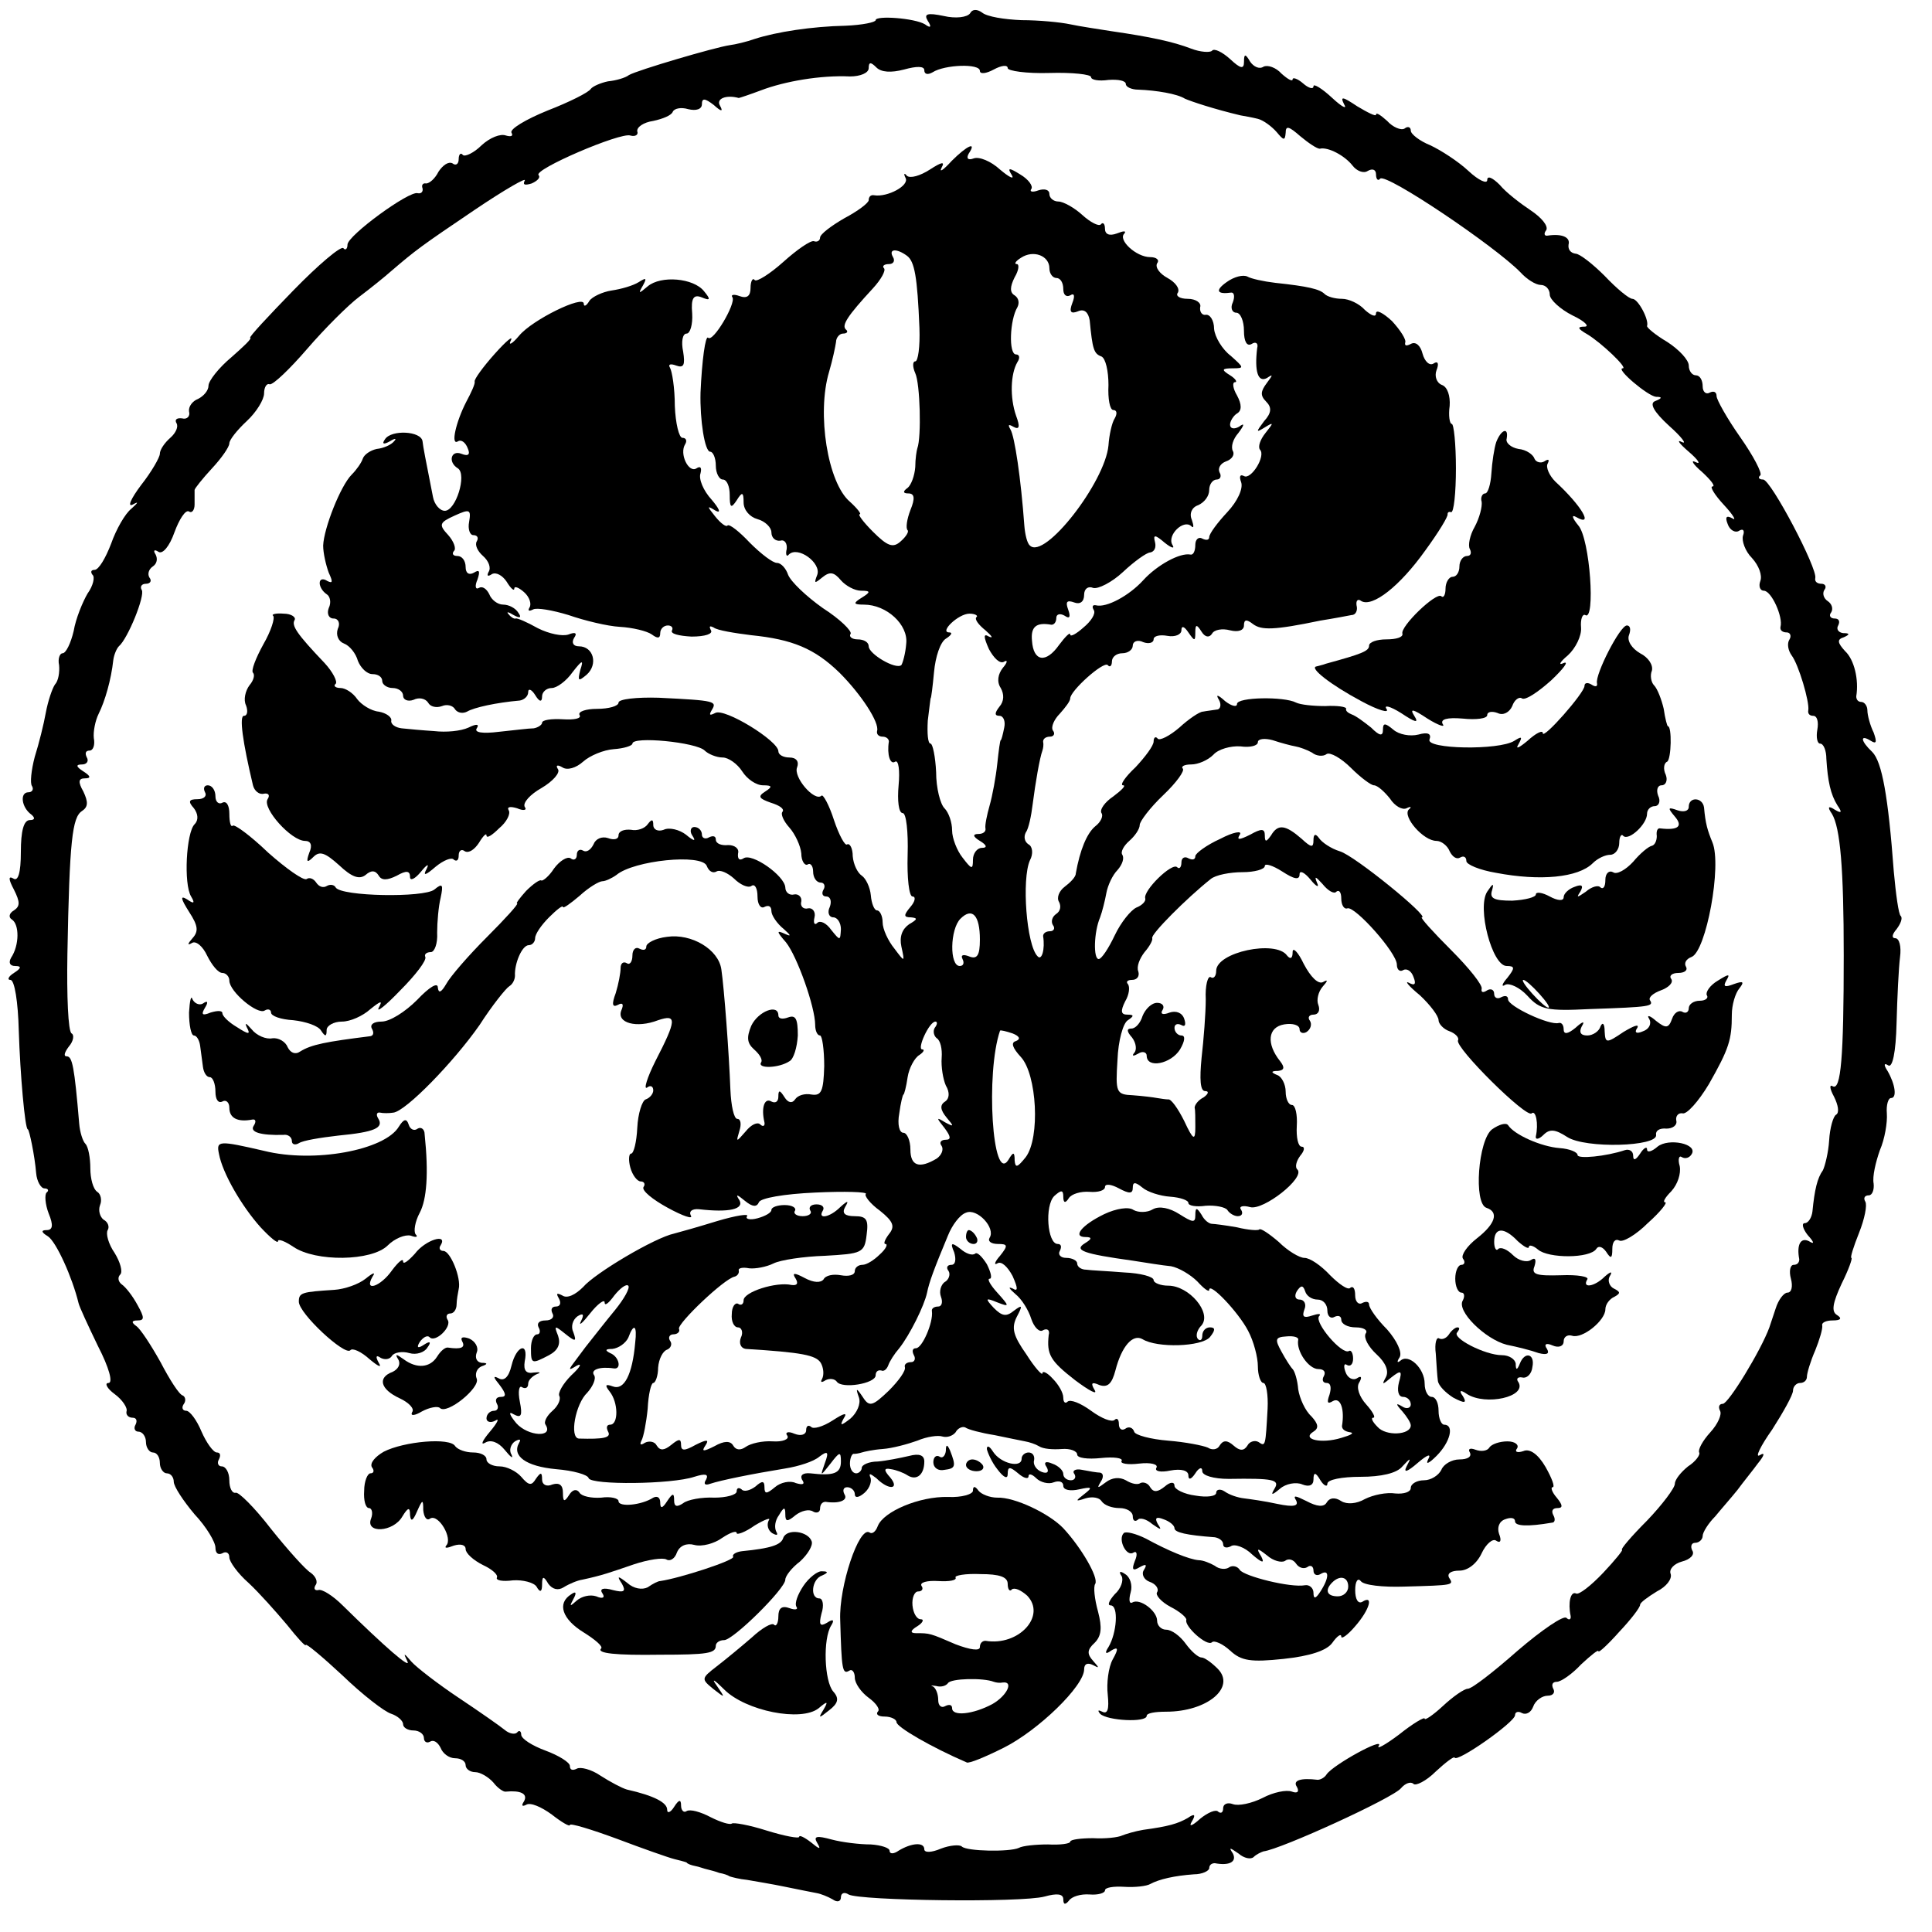
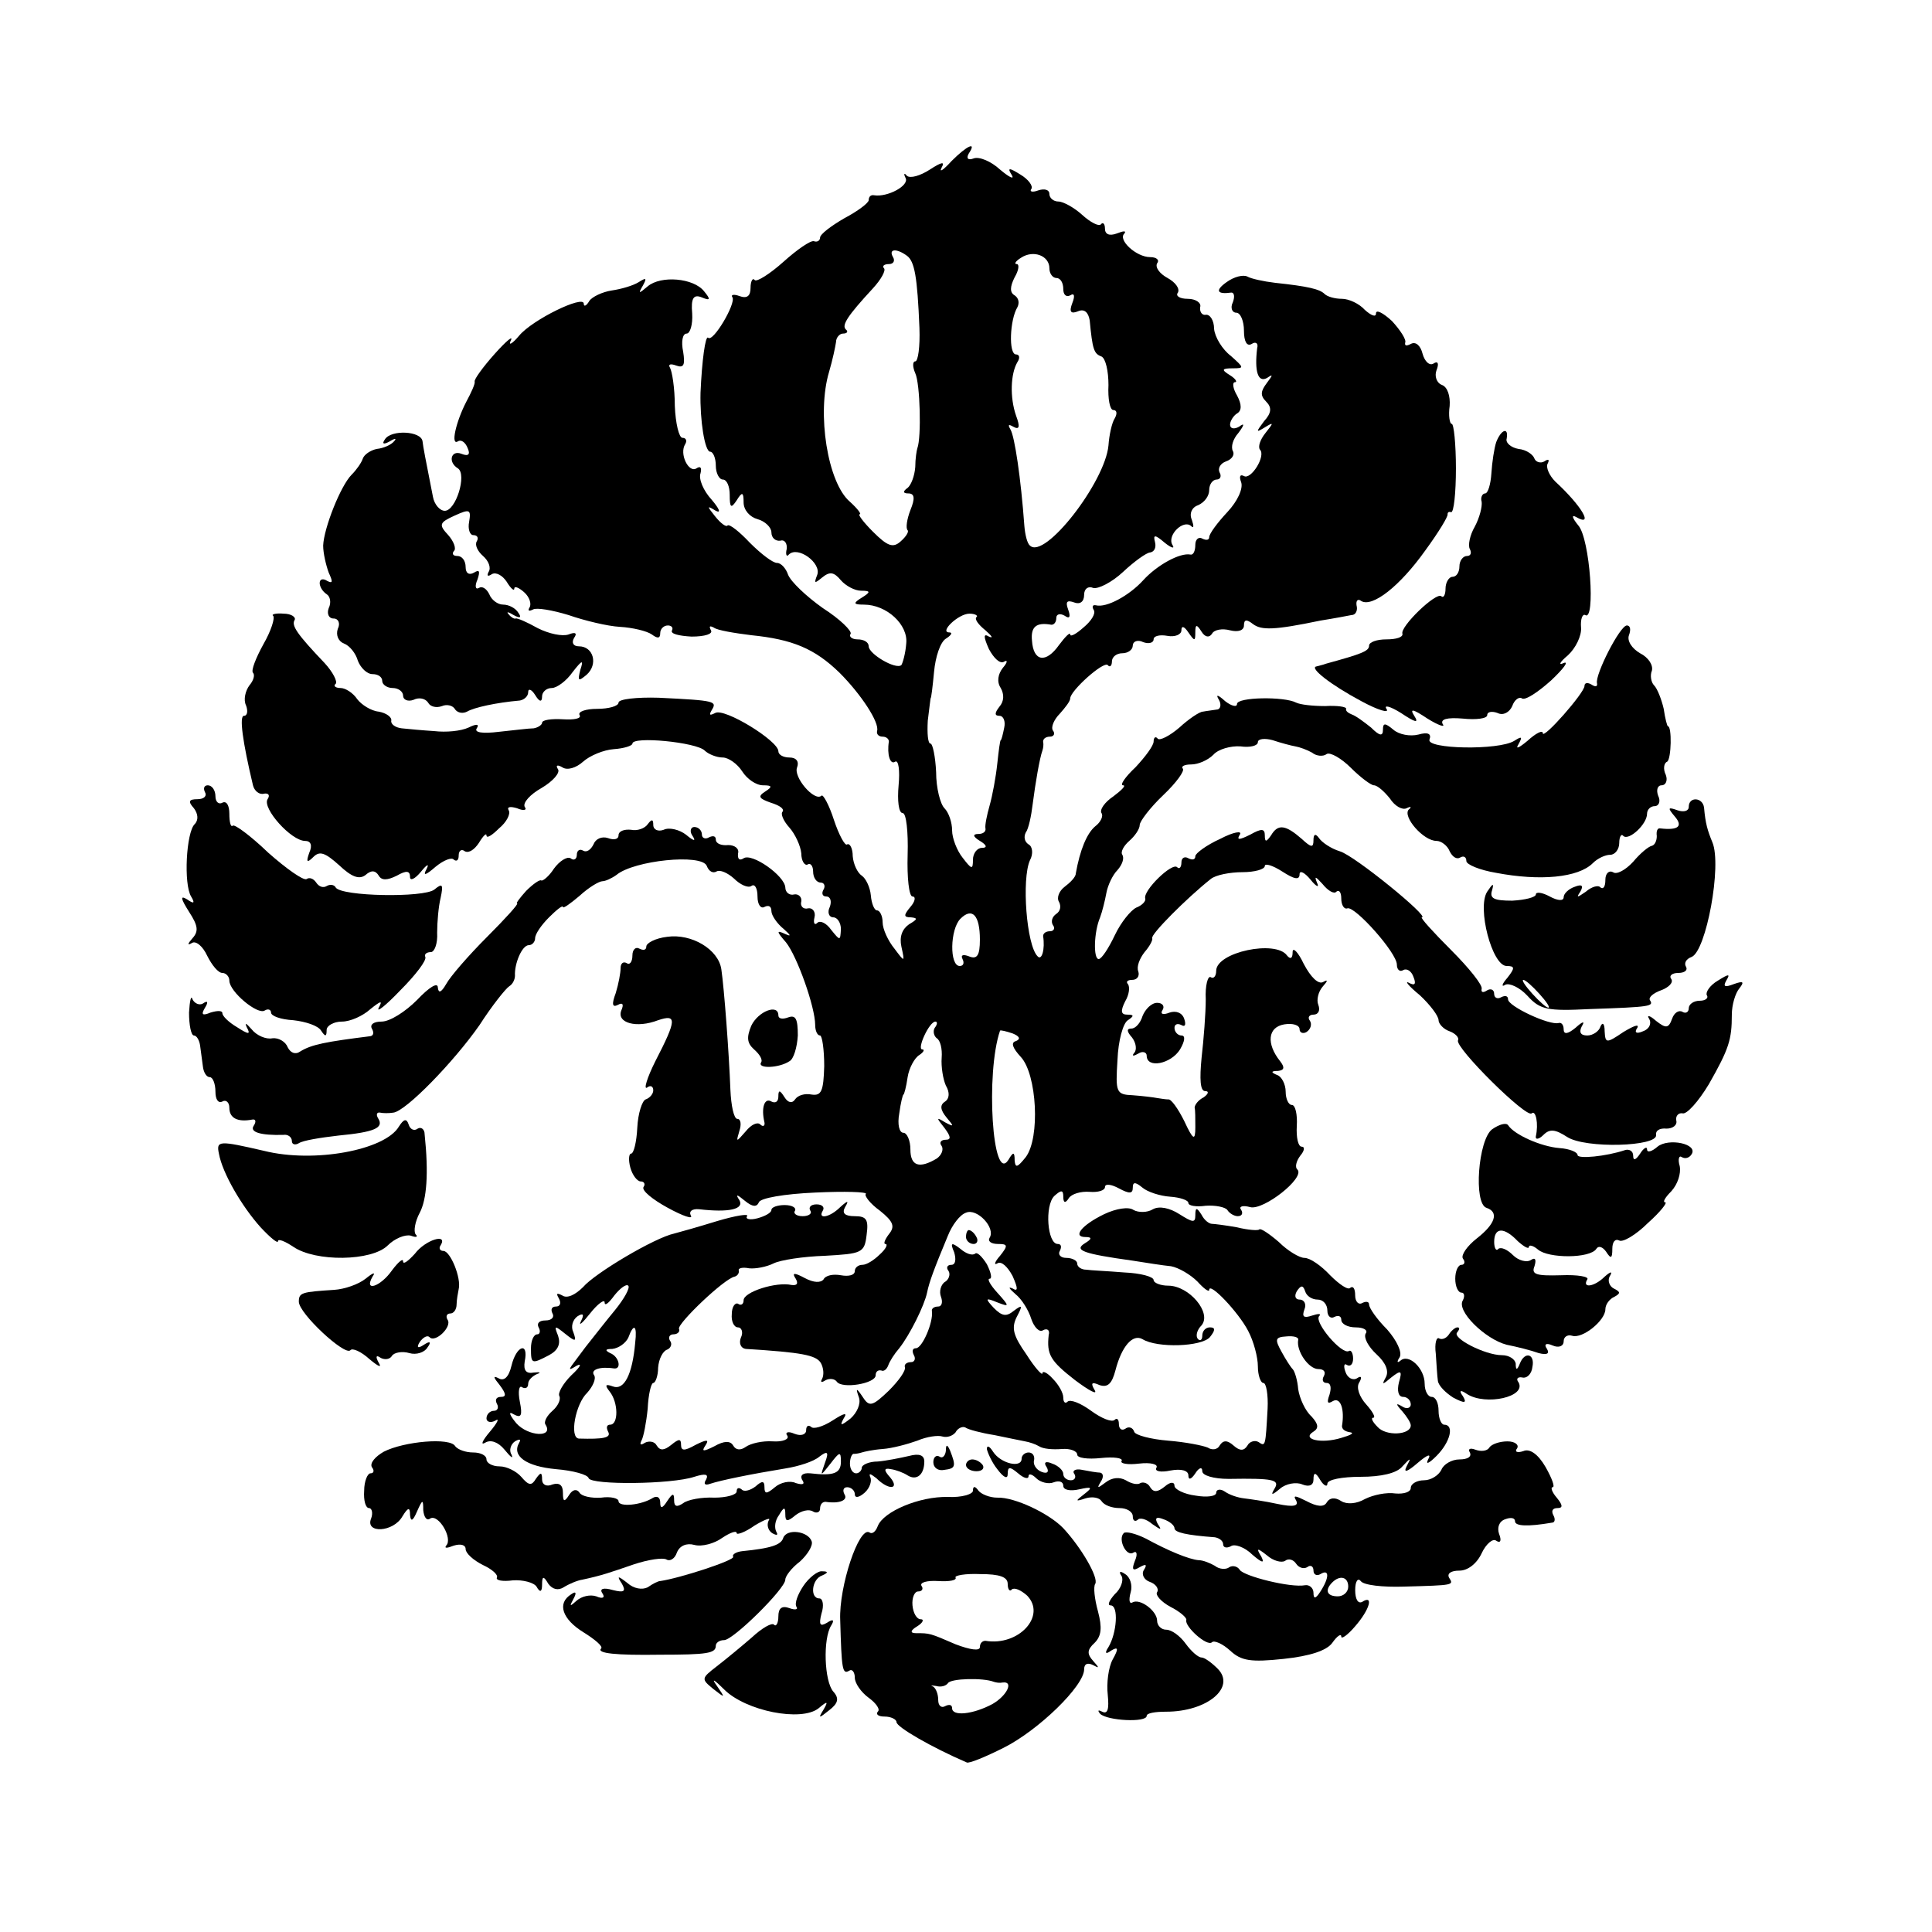
<svg xmlns="http://www.w3.org/2000/svg" version="1.0" width="278pt" height="278pt" viewBox="0 0 278 278" preserveAspectRatio="xMidYMid meet">
  <g transform="translate(0,278) scale(0.1,-0.1)" fill="#000000" stroke="none">
-     <path d="M1396 2761 c-4 -6 -21 -8 -38 -4 -24 5 -29 3 -23 -7 6 -9 4 -11 -4 -5 -15 9 -71 13 -71 6 0 -3 -19 -7 -43 -8 -49 -1 -100 -9 -131 -19 -11 -4 -28 -8 -36 -9 -21 -3 -133 -36 -145 -43 -5 -4 -19 -8 -30 -9 -10 -2 -22 -7 -25 -11 -3 -5 -31 -19 -62 -31 -32 -13 -55 -27 -52 -32 3 -5 -1 -6 -8 -4 -8 3 -23 -3 -35 -14 -11 -11 -24 -17 -27 -14 -3 4 -6 1 -6 -6 0 -7 -4 -10 -9 -6 -6 3 -14 -3 -20 -12 -5 -10 -13 -17 -18 -17 -4 1 -7 -2 -5 -7 1 -5 -2 -8 -7 -7 -12 4 -101 -61 -101 -74 0 -6 -3 -9 -6 -5 -4 3 -36 -24 -72 -61 -36 -37 -64 -67 -62 -68 3 -1 -10 -13 -27 -28 -18 -15 -33 -34 -33 -41 0 -7 -7 -15 -15 -19 -8 -3 -14 -11 -13 -18 2 -7 -3 -12 -10 -10 -8 1 -11 -2 -8 -7 3 -5 -1 -14 -9 -21 -8 -7 -15 -17 -15 -23 0 -5 -12 -26 -27 -45 -15 -20 -20 -32 -12 -28 9 5 8 3 -2 -6 -9 -7 -22 -30 -29 -50 -8 -21 -18 -38 -24 -38 -5 0 -6 -3 -3 -7 4 -3 1 -16 -7 -27 -7 -12 -17 -36 -20 -54 -4 -17 -11 -32 -16 -32 -4 0 -7 -8 -5 -17 1 -10 -1 -23 -6 -28 -4 -6 -10 -24 -13 -40 -3 -17 -10 -45 -16 -64 -5 -19 -7 -38 -4 -42 3 -5 0 -9 -5 -9 -13 0 -10 -22 4 -32 6 -5 5 -8 -2 -8 -9 0 -13 -16 -13 -46 0 -30 -4 -43 -11 -38 -7 4 -7 -1 1 -16 9 -18 9 -24 0 -30 -7 -4 -8 -10 -3 -13 11 -7 11 -37 -1 -55 -4 -7 -2 -12 6 -12 9 0 9 -3 -2 -10 -8 -5 -10 -10 -5 -10 6 0 11 -32 12 -73 2 -63 9 -142 13 -142 2 0 10 -38 12 -63 1 -12 7 -22 12 -22 5 0 7 -3 3 -6 -3 -3 -2 -17 3 -30 7 -17 6 -24 -3 -24 -8 0 -8 -3 2 -9 12 -8 35 -59 44 -96 1 -5 14 -33 28 -62 16 -31 22 -53 15 -53 -6 0 -2 -8 9 -16 11 -8 19 -20 17 -25 -1 -5 3 -9 9 -9 5 0 7 -4 4 -10 -3 -5 -1 -10 4 -10 6 0 11 -7 11 -15 0 -8 5 -15 10 -15 6 0 10 -7 10 -15 0 -8 5 -15 10 -15 6 0 10 -6 10 -12 0 -7 14 -28 30 -47 17 -18 30 -40 30 -48 0 -8 4 -11 10 -8 5 3 10 1 10 -6 0 -6 12 -23 28 -37 15 -14 39 -41 55 -60 15 -19 27 -32 27 -29 0 3 24 -17 53 -44 28 -27 60 -52 70 -55 9 -3 17 -10 17 -15 0 -5 7 -9 15 -9 8 0 15 -5 15 -11 0 -5 4 -8 9 -5 5 3 11 -1 15 -9 3 -8 12 -15 21 -15 8 0 15 -4 15 -10 0 -5 6 -10 14 -10 7 0 19 -7 26 -15 6 -8 15 -14 18 -13 21 2 32 -3 26 -14 -4 -6 -3 -8 3 -5 6 4 22 -3 37 -14 14 -11 26 -18 26 -15 0 3 30 -6 68 -20 37 -14 74 -27 82 -29 8 -2 16 -4 18 -5 1 -2 7 -4 12 -5 6 -1 13 -4 18 -5 4 -1 12 -3 17 -5 6 -1 12 -3 15 -5 3 -1 14 -4 25 -5 11 -2 36 -6 55 -10 19 -4 40 -8 45 -9 6 -1 16 -5 23 -9 7 -5 12 -3 12 3 0 6 5 8 11 4 16 -9 249 -12 282 -3 18 5 27 4 27 -4 0 -8 3 -8 8 -2 4 6 17 10 30 9 12 -1 22 2 22 6 0 4 12 6 28 5 15 -1 32 1 37 4 13 7 35 12 63 14 12 0 22 5 22 9 0 4 3 7 8 7 21 -4 32 2 26 14 -6 9 -5 9 8 0 8 -7 18 -9 22 -5 4 4 11 7 14 8 25 3 187 77 198 91 6 7 14 10 18 6 3 -3 18 4 32 18 14 13 26 22 27 20 3 -8 87 51 87 61 0 5 5 6 10 3 6 -3 13 1 16 9 3 9 13 16 21 16 8 0 11 5 8 10 -3 6 -1 10 5 10 6 0 22 11 35 25 14 13 25 22 25 19 0 -3 14 10 30 28 17 18 30 35 30 39 0 3 11 11 24 19 14 7 22 18 20 25 -3 7 5 15 16 18 12 3 19 10 15 16 -3 6 -1 11 4 11 6 0 11 5 11 10 0 5 8 18 18 28 9 11 24 28 32 38 8 11 22 28 30 39 9 11 10 16 2 11 -7 -4 1 13 18 37 16 25 30 50 30 56 0 6 5 11 10 11 6 0 10 4 10 9 0 5 5 22 12 38 6 15 11 31 10 36 -1 4 6 7 15 7 12 0 14 3 6 8 -8 5 -6 17 7 45 10 20 16 37 14 37 -2 0 3 16 11 36 8 20 12 40 9 45 -3 5 -1 9 5 9 5 0 8 8 7 17 -2 10 3 31 9 48 7 16 11 40 10 53 -1 12 2 22 6 22 9 0 6 20 -5 39 -6 9 -5 12 1 8 6 -4 11 18 12 61 1 37 3 79 5 95 2 15 -1 27 -7 27 -5 0 -5 5 2 13 6 8 9 16 6 19 -3 2 -7 31 -10 64 -8 108 -17 158 -31 172 -17 16 -18 26 -2 16 8 -5 9 -2 4 12 -5 10 -9 25 -9 32 0 6 -4 12 -9 12 -4 0 -7 3 -7 8 4 24 -3 53 -16 65 -11 12 -12 17 -2 20 9 4 9 6 -1 6 -7 1 -10 6 -7 11 3 6 1 10 -5 10 -6 0 -9 4 -5 9 3 5 1 12 -5 16 -6 4 -8 11 -5 16 4 5 1 9 -4 9 -6 0 -10 3 -9 8 4 13 -64 142 -75 142 -6 0 -8 3 -4 6 3 3 -10 28 -29 55 -19 27 -34 54 -34 59 0 6 -4 8 -10 5 -5 -3 -10 1 -10 9 0 9 -4 16 -10 16 -5 0 -10 6 -10 14 0 8 -14 23 -31 34 -17 10 -30 21 -29 23 3 9 -13 39 -21 39 -5 0 -23 15 -40 33 -17 17 -36 32 -42 32 -7 1 -11 6 -10 13 3 11 -10 16 -30 13 -5 -1 -6 3 -2 8 3 6 -7 18 -22 28 -15 10 -36 26 -45 37 -10 10 -18 14 -18 7 0 -6 -12 -1 -27 13 -15 14 -40 30 -55 37 -15 6 -28 16 -28 21 0 5 -4 7 -9 3 -5 -3 -17 2 -25 11 -9 8 -16 13 -16 9 0 -3 -12 3 -27 12 -21 14 -25 15 -19 3 5 -8 -3 -4 -17 9 -15 14 -27 21 -27 17 0 -5 -7 -3 -15 4 -8 7 -15 9 -15 6 0 -4 -7 0 -16 8 -8 9 -20 13 -26 10 -6 -4 -14 0 -19 7 -7 12 -9 12 -9 0 0 -11 -5 -10 -20 4 -11 10 -23 16 -26 12 -3 -3 -17 -2 -30 3 -26 10 -59 17 -114 25 -19 3 -46 7 -60 10 -14 3 -45 6 -70 6 -25 1 -50 5 -57 11 -7 5 -14 5 -17 -1z m-95 -81 c18 5 29 5 29 -1 0 -6 5 -7 12 -3 17 11 68 13 68 2 0 -5 9 -4 20 2 11 6 20 7 20 2 0 -4 27 -8 60 -7 33 1 60 -2 60 -6 0 -4 11 -6 25 -4 14 1 25 -1 25 -6 0 -4 8 -8 18 -8 26 -1 56 -6 67 -13 9 -4 42 -15 80 -24 6 -1 17 -3 25 -5 8 -2 20 -11 27 -19 10 -12 12 -13 13 -1 0 11 5 9 21 -5 12 -10 24 -18 28 -18 12 3 36 -10 47 -24 6 -8 16 -12 22 -8 7 4 12 2 12 -5 0 -7 3 -10 6 -6 9 8 165 -97 202 -135 9 -10 22 -18 29 -18 7 0 13 -6 13 -14 0 -7 15 -21 33 -30 17 -8 25 -16 17 -16 -11 0 -10 -3 4 -11 20 -12 59 -49 51 -49 -11 0 36 -40 48 -41 9 0 9 -2 -1 -6 -9 -3 -3 -15 20 -36 18 -16 26 -27 18 -23 -8 4 -4 -2 10 -14 14 -12 18 -19 10 -15 -8 4 -4 -3 9 -14 13 -12 20 -21 15 -21 -4 0 3 -12 17 -27 13 -14 18 -23 12 -19 -9 5 -11 2 -7 -8 3 -9 11 -13 16 -10 6 4 9 1 6 -7 -2 -7 3 -22 13 -32 10 -11 15 -25 12 -33 -3 -8 0 -14 5 -14 11 0 28 -38 24 -52 -1 -5 3 -8 9 -8 5 0 7 -5 4 -10 -4 -6 -2 -16 3 -23 10 -13 26 -67 24 -79 -1 -5 2 -8 7 -8 6 0 8 -9 6 -20 -2 -11 0 -20 4 -20 5 0 9 -10 9 -22 2 -32 6 -51 16 -67 7 -10 6 -12 -4 -6 -9 6 -11 4 -4 -6 12 -20 17 -78 17 -204 0 -146 -4 -195 -16 -188 -5 3 -4 -4 2 -15 6 -12 8 -23 3 -26 -4 -2 -9 -19 -10 -37 -1 -17 -6 -37 -9 -43 -8 -11 -12 -28 -15 -59 -1 -9 -6 -17 -11 -17 -5 0 -3 -8 4 -17 10 -11 10 -14 2 -9 -12 6 -18 -5 -14 -26 0 -5 -3 -8 -8 -8 -5 0 -7 -9 -4 -20 3 -11 1 -20 -5 -20 -5 0 -13 -10 -17 -23 -4 -12 -8 -24 -9 -27 -12 -33 -59 -110 -67 -110 -5 0 -7 -4 -4 -10 3 -5 -3 -19 -14 -31 -11 -12 -18 -25 -16 -29 2 -3 -5 -13 -16 -20 -10 -8 -19 -19 -19 -25 0 -6 -18 -30 -40 -53 -23 -23 -39 -42 -36 -42 2 0 -10 -15 -27 -33 -18 -19 -35 -32 -39 -30 -8 4 -12 -13 -8 -32 1 -5 -2 -7 -6 -3 -4 4 -35 -17 -70 -47 -34 -30 -66 -55 -72 -55 -5 0 -21 -11 -36 -25 -14 -13 -26 -21 -26 -18 0 3 -17 -7 -37 -23 -20 -15 -33 -22 -29 -16 8 13 -65 -27 -75 -41 -3 -5 -9 -8 -13 -8 -25 3 -36 -1 -30 -10 4 -7 1 -10 -7 -7 -8 3 -27 -1 -42 -9 -16 -8 -35 -12 -43 -9 -8 3 -14 0 -14 -6 0 -6 -3 -8 -7 -5 -3 4 -15 -1 -26 -10 -12 -11 -17 -12 -12 -4 6 10 4 12 -6 5 -14 -8 -27 -12 -64 -17 -12 -2 -25 -6 -30 -8 -6 -3 -25 -5 -42 -4 -18 0 -33 -2 -33 -5 0 -3 -15 -5 -32 -4 -18 0 -37 -2 -42 -5 -13 -6 -75 -5 -82 2 -3 3 -17 2 -30 -3 -14 -6 -24 -6 -24 -1 0 11 -19 9 -37 -2 -7 -5 -13 -5 -13 0 0 4 -12 8 -27 9 -16 0 -41 3 -56 7 -22 6 -27 5 -21 -5 6 -10 3 -9 -9 1 -9 7 -17 11 -17 8 0 -3 -21 1 -47 9 -25 8 -48 12 -50 10 -3 -2 -16 2 -30 9 -15 8 -30 12 -35 9 -4 -3 -8 1 -8 8 0 9 -3 9 -10 -2 -5 -8 -10 -10 -10 -4 0 10 -18 20 -58 29 -7 2 -24 11 -38 20 -13 9 -29 13 -34 10 -6 -3 -10 -2 -10 4 0 5 -16 15 -35 22 -19 7 -35 17 -35 23 0 5 -3 7 -6 3 -3 -3 -11 -2 -18 4 -6 5 -36 26 -66 46 -30 20 -61 44 -68 52 -11 13 -12 13 -6 1 7 -14 -33 21 -93 80 -14 14 -30 24 -35 22 -5 -1 -7 2 -4 7 4 5 0 13 -7 18 -7 4 -33 33 -57 63 -23 30 -47 54 -51 52 -5 -1 -9 7 -9 18 0 11 -5 20 -11 20 -5 0 -7 5 -4 10 3 6 2 10 -3 10 -5 0 -15 14 -22 30 -7 17 -17 30 -22 30 -5 0 -7 4 -4 9 4 5 3 11 -1 13 -5 1 -19 23 -32 48 -14 25 -29 48 -35 52 -7 5 -7 8 2 8 10 0 10 4 0 22 -7 13 -17 26 -23 30 -5 4 -6 10 -2 14 4 4 0 18 -8 31 -9 13 -13 28 -10 33 3 5 0 12 -6 15 -5 4 -8 13 -5 21 3 7 1 16 -4 19 -6 4 -10 19 -10 34 0 15 -3 31 -7 35 -4 4 -8 17 -9 29 -7 83 -10 97 -18 97 -5 0 -3 6 3 14 7 8 8 17 4 19 -5 3 -7 54 -6 114 3 164 7 197 21 206 9 6 9 13 2 28 -8 14 -7 19 2 19 9 0 9 3 -2 10 -11 7 -11 10 -2 10 7 0 10 5 7 10 -3 6 -2 10 4 10 5 0 8 8 6 18 -1 9 2 25 7 35 9 18 18 49 21 77 1 8 5 17 8 20 13 11 38 73 33 81 -3 5 0 9 6 9 6 0 9 4 5 9 -3 5 -1 12 5 16 6 4 7 11 4 17 -4 6 -2 8 4 4 6 -4 16 8 23 28 7 19 16 33 21 30 4 -3 8 2 8 10 0 9 0 18 0 21 0 2 12 17 25 31 14 15 25 31 25 36 0 5 11 19 25 32 14 13 25 31 25 40 0 9 4 15 8 13 5 -1 29 22 54 51 25 29 59 63 75 75 16 12 37 29 46 37 35 30 43 36 120 88 43 29 76 48 72 42 -3 -6 0 -7 10 -4 9 4 13 9 10 12 -8 8 118 62 132 57 7 -2 12 1 10 6 -1 6 9 13 23 15 14 3 26 8 28 13 2 5 12 7 22 4 12 -3 20 0 20 7 0 9 4 9 17 -1 11 -10 14 -10 9 -1 -6 10 9 16 27 11 1 0 16 5 32 11 34 13 86 22 128 20 15 0 27 5 27 12 0 9 3 9 11 1 7 -7 21 -8 40 -3z" />
    <path d="M1369 2548 c-12 -13 -18 -17 -14 -9 5 9 0 8 -17 -3 -14 -9 -28 -13 -33 -9 -4 5 -5 3 -2 -3 6 -11 -26 -28 -45 -25 -5 1 -8 -2 -8 -7 0 -4 -16 -16 -35 -26 -19 -11 -35 -23 -35 -28 0 -4 -4 -7 -9 -5 -5 1 -24 -12 -44 -30 -19 -17 -38 -29 -41 -26 -3 4 -6 -2 -6 -11 0 -12 -5 -16 -16 -12 -8 3 -13 2 -10 -2 5 -9 -28 -65 -35 -58 -4 4 -9 -33 -11 -79 -1 -39 6 -85 14 -85 4 0 8 -9 8 -20 0 -11 5 -20 10 -20 6 0 10 -10 10 -22 0 -19 2 -20 10 -8 8 13 10 12 10 -3 0 -11 9 -21 20 -24 11 -3 20 -12 20 -19 0 -8 6 -13 13 -12 6 2 10 -4 9 -12 -2 -8 0 -12 3 -8 13 13 47 -12 41 -29 -5 -13 -4 -13 7 -4 11 9 17 8 27 -4 7 -8 20 -15 29 -15 14 0 14 -2 1 -10 -13 -8 -12 -10 3 -10 33 0 64 -29 61 -56 -1 -14 -5 -28 -7 -31 -8 -7 -47 16 -47 27 0 6 -7 10 -16 10 -8 0 -13 4 -10 8 2 4 -15 21 -40 37 -24 17 -46 38 -50 48 -3 9 -10 17 -16 17 -6 0 -23 13 -39 29 -15 16 -29 27 -32 25 -2 -3 -10 3 -18 13 -12 15 -12 16 1 8 8 -4 5 3 -6 16 -12 13 -19 30 -16 38 2 8 0 11 -6 7 -11 -7 -25 21 -16 35 3 5 1 9 -4 9 -5 0 -10 21 -11 46 0 26 -4 50 -7 55 -3 5 1 6 9 3 11 -4 13 1 10 20 -3 14 -1 26 5 26 5 0 9 13 8 29 -2 22 2 28 14 23 12 -5 13 -3 3 9 -15 19 -62 23 -81 7 -13 -11 -14 -11 -7 1 6 11 5 12 -6 5 -8 -5 -25 -10 -39 -12 -13 -2 -28 -9 -32 -15 -4 -7 -8 -9 -8 -4 0 13 -74 -23 -93 -46 -10 -12 -16 -15 -12 -7 4 8 -6 0 -23 -19 -17 -19 -30 -37 -29 -40 1 -3 -5 -16 -12 -29 -15 -29 -23 -64 -12 -57 5 3 11 -2 14 -10 4 -9 1 -12 -9 -8 -15 6 -20 -12 -5 -21 13 -9 -3 -61 -19 -61 -7 0 -15 9 -17 20 -11 56 -14 71 -15 80 -2 15 -45 17 -54 3 -5 -7 -2 -8 7 -3 8 5 10 4 6 0 -4 -5 -15 -10 -25 -11 -9 -2 -18 -8 -20 -14 -2 -6 -9 -16 -16 -23 -16 -16 -40 -77 -41 -102 0 -11 4 -28 8 -39 6 -13 6 -16 -2 -12 -6 4 -11 3 -11 -3 0 -5 4 -12 10 -16 5 -3 7 -12 3 -20 -3 -8 0 -15 7 -15 7 0 10 -7 6 -15 -3 -9 1 -18 9 -21 8 -3 17 -14 20 -25 4 -10 13 -19 21 -19 8 0 14 -4 14 -10 0 -5 7 -10 15 -10 8 0 15 -5 15 -11 0 -6 7 -9 15 -6 8 4 17 2 21 -4 3 -6 12 -8 20 -5 7 3 16 1 19 -5 4 -5 11 -6 17 -3 10 6 42 13 76 16 6 1 12 6 12 12 0 6 5 4 10 -4 6 -10 10 -11 10 -2 0 6 6 12 14 12 7 0 21 10 30 23 14 18 16 18 11 3 -4 -16 -3 -17 9 -7 17 15 10 41 -11 41 -8 0 -11 5 -7 12 5 7 2 9 -8 5 -9 -3 -28 1 -44 9 -16 9 -30 15 -32 14 -2 -1 -7 2 -10 6 -4 4 -1 4 7 -1 9 -5 12 -4 7 3 -4 7 -14 12 -22 12 -8 0 -17 7 -20 15 -4 8 -10 12 -15 9 -5 -3 -6 3 -2 12 4 12 3 15 -5 10 -7 -4 -12 -1 -12 8 0 9 -5 16 -12 16 -6 0 -8 3 -5 7 4 3 0 14 -8 23 -14 15 -13 18 9 28 22 10 24 9 21 -9 -2 -10 1 -19 6 -19 6 0 8 -4 5 -9 -3 -5 1 -14 9 -21 8 -7 12 -17 8 -23 -3 -6 -1 -7 5 -3 6 3 15 -2 21 -11 6 -10 11 -14 11 -10 0 4 6 2 14 -5 8 -7 11 -17 8 -22 -3 -5 -1 -6 5 -3 5 3 28 -1 51 -8 23 -8 56 -16 74 -17 18 -1 39 -6 46 -11 8 -6 12 -6 12 2 0 6 5 11 11 11 5 0 8 -3 6 -7 -3 -5 10 -8 28 -9 20 0 31 4 28 9 -3 6 -2 7 4 4 5 -4 30 -8 54 -11 59 -6 91 -19 127 -54 31 -31 58 -72 54 -84 -1 -5 3 -8 8 -8 5 0 9 -3 9 -7 -3 -19 2 -34 9 -29 5 3 7 -13 5 -34 -2 -22 0 -40 6 -40 5 0 8 -27 7 -60 -1 -33 2 -60 7 -60 5 0 4 -7 -3 -15 -10 -12 -10 -15 1 -15 10 -1 9 -3 -3 -10 -10 -7 -14 -18 -11 -32 5 -23 5 -23 -10 -3 -9 11 -17 28 -17 38 0 9 -4 17 -8 17 -4 0 -8 10 -9 22 -1 11 -7 24 -13 28 -6 4 -12 16 -13 28 0 11 -4 19 -8 17 -3 -3 -12 14 -19 35 -7 22 -16 38 -18 35 -10 -9 -41 27 -35 41 3 8 -1 14 -11 14 -9 0 -16 4 -16 9 0 15 -78 63 -91 55 -8 -4 -9 -3 -5 4 8 13 6 14 -76 18 -32 1 -58 -2 -58 -7 0 -5 -14 -9 -31 -9 -16 0 -28 -4 -25 -9 3 -5 -8 -7 -24 -6 -17 1 -30 -1 -30 -5 0 -3 -6 -7 -12 -8 -7 0 -30 -3 -50 -5 -24 -3 -36 -1 -32 5 4 6 0 7 -12 1 -11 -5 -32 -7 -49 -5 -16 1 -38 3 -47 4 -9 1 -16 6 -15 11 1 5 -7 11 -18 13 -11 1 -25 10 -31 18 -6 9 -17 16 -24 16 -7 0 -11 3 -7 6 3 3 -4 17 -16 30 -40 42 -48 54 -43 62 2 4 -5 9 -16 9 -11 1 -18 -1 -15 -3 3 -3 -3 -22 -14 -41 -11 -20 -18 -38 -15 -41 3 -3 1 -11 -5 -18 -6 -8 -9 -21 -5 -29 3 -8 2 -15 -3 -15 -7 0 -2 -37 13 -100 2 -8 9 -14 16 -12 6 1 9 -2 5 -8 -8 -13 34 -60 54 -60 8 0 11 -6 6 -17 -5 -14 -3 -15 6 -6 9 9 17 6 37 -12 18 -17 29 -21 38 -14 8 7 14 7 19 -1 4 -7 12 -7 26 0 14 8 19 7 19 -2 0 -6 7 -3 16 8 8 10 12 12 8 4 -6 -11 -2 -10 13 3 11 9 23 14 26 10 4 -3 7 -1 7 6 0 7 4 10 9 6 6 -3 14 3 20 12 6 10 11 15 11 11 0 -5 8 0 18 10 11 9 17 21 14 26 -3 5 2 6 12 3 9 -4 15 -3 11 2 -3 6 8 18 24 27 17 10 27 22 24 27 -4 6 -1 7 6 3 7 -5 20 -1 30 8 10 9 30 17 44 18 15 1 27 5 27 8 0 11 92 2 104 -10 5 -5 17 -10 26 -10 8 0 21 -9 28 -20 7 -11 20 -20 30 -20 13 0 14 -2 3 -9 -11 -7 -9 -10 8 -16 13 -4 20 -9 17 -13 -3 -3 1 -13 10 -23 8 -9 16 -26 17 -37 0 -11 5 -18 9 -16 4 3 8 -2 8 -10 0 -9 5 -16 11 -16 5 0 7 -5 4 -10 -3 -5 -2 -10 4 -10 6 0 8 -7 5 -15 -4 -8 -1 -15 5 -15 6 0 11 -8 11 -17 -1 -17 -1 -17 -14 -1 -7 10 -16 14 -20 10 -4 -4 -6 0 -4 8 2 8 -3 14 -9 13 -7 -2 -12 3 -10 10 1 6 -4 11 -10 10 -7 -2 -13 3 -13 10 -1 17 -48 50 -60 42 -6 -4 -9 -1 -8 7 2 7 -5 12 -14 12 -10 -1 -18 2 -18 8 0 5 -4 6 -10 3 -5 -3 -10 -1 -10 4 0 6 -5 11 -11 11 -5 0 -7 -6 -3 -12 6 -9 3 -9 -9 1 -9 7 -24 11 -32 7 -8 -3 -15 0 -15 7 0 8 -2 9 -8 1 -4 -6 -15 -10 -24 -8 -10 1 -18 -2 -18 -8 0 -6 -7 -7 -15 -4 -9 3 -18 -1 -21 -9 -4 -8 -10 -12 -15 -9 -5 3 -9 0 -9 -6 0 -6 -4 -9 -9 -5 -5 3 -16 -4 -24 -15 -7 -11 -16 -18 -18 -17 -2 2 -12 -5 -22 -15 -9 -10 -15 -18 -13 -18 3 0 -17 -22 -43 -48 -27 -27 -53 -57 -59 -68 -7 -12 -11 -14 -12 -5 0 8 -12 1 -30 -18 -17 -17 -39 -31 -51 -31 -11 0 -17 -4 -14 -10 3 -5 3 -10 -2 -11 -64 -8 -85 -12 -101 -22 -7 -5 -14 -2 -18 6 -3 8 -13 14 -22 13 -9 -2 -23 4 -30 13 -8 9 -10 10 -7 3 6 -11 3 -11 -14 0 -12 7 -21 16 -21 20 0 4 -7 4 -17 1 -12 -5 -14 -3 -8 7 5 8 4 11 -3 6 -5 -3 -12 0 -15 6 -2 7 -4 -2 -5 -19 0 -18 3 -33 7 -33 4 0 8 -7 9 -15 1 -8 3 -22 4 -30 1 -8 5 -15 10 -15 4 0 8 -9 8 -21 0 -11 4 -17 10 -14 5 3 10 -1 10 -9 0 -15 12 -21 33 -17 5 1 6 -3 2 -9 -6 -9 10 -14 43 -13 6 1 12 -3 12 -9 0 -5 5 -6 10 -3 6 4 31 8 57 11 52 5 66 11 57 25 -3 5 -2 9 3 8 4 -1 13 -1 19 0 18 2 87 73 124 126 18 28 38 53 43 56 5 3 8 10 8 15 -1 17 10 44 20 44 5 0 9 5 9 10 0 6 9 19 20 30 11 11 20 18 20 15 0 -3 11 5 24 16 13 12 28 21 33 21 4 0 13 4 20 9 25 21 123 31 130 13 3 -8 9 -11 14 -8 5 3 16 -2 25 -10 9 -9 20 -14 25 -11 5 4 9 -3 9 -15 0 -12 5 -18 10 -15 6 3 10 1 10 -6 0 -6 8 -18 18 -26 10 -9 11 -11 2 -7 -13 6 -13 4 1 -12 16 -20 42 -93 42 -119 0 -8 3 -15 7 -15 3 0 6 -20 6 -44 -1 -36 -4 -43 -18 -41 -10 2 -20 -1 -24 -7 -4 -6 -10 -5 -15 3 -7 11 -9 11 -9 1 0 -7 -4 -10 -10 -7 -10 6 -15 -9 -10 -30 1 -5 -2 -7 -6 -3 -4 4 -13 0 -21 -10 -14 -16 -14 -16 -9 1 3 9 2 17 -3 17 -5 0 -9 19 -10 42 -2 53 -9 146 -13 173 -4 29 -43 52 -78 47 -17 -2 -30 -9 -30 -14 0 -5 -4 -6 -10 -3 -5 3 -10 -1 -10 -10 0 -9 -4 -14 -8 -11 -5 3 -9 0 -9 -7 0 -7 -3 -23 -7 -36 -6 -16 -5 -21 3 -17 7 4 9 1 5 -8 -7 -18 22 -26 53 -14 27 9 27 1 -4 -59 -12 -24 -17 -41 -12 -38 5 4 9 2 9 -4 0 -5 -5 -11 -11 -13 -5 -2 -11 -20 -12 -41 -1 -20 -5 -37 -9 -37 -3 0 -4 -9 -1 -20 3 -11 10 -20 15 -20 5 0 7 -4 4 -8 -3 -5 13 -18 35 -30 22 -12 37 -17 33 -11 -3 6 2 10 12 9 43 -5 65 0 58 13 -6 9 -4 9 8 -1 11 -9 17 -9 20 -2 2 6 36 12 81 14 43 2 75 1 73 -2 -3 -2 6 -14 20 -24 20 -16 22 -23 13 -34 -6 -8 -8 -14 -5 -14 4 0 1 -7 -8 -15 -8 -8 -19 -15 -25 -15 -6 0 -11 -4 -11 -9 0 -6 -9 -8 -20 -6 -11 2 -22 0 -25 -6 -4 -5 -14 -5 -27 2 -15 8 -19 8 -13 -1 4 -7 2 -10 -6 -9 -22 5 -69 -10 -69 -22 0 -6 -4 -8 -8 -5 -4 2 -9 -4 -9 -15 -1 -10 3 -19 9 -19 5 0 8 -7 4 -15 -3 -8 0 -15 7 -16 81 -5 101 -9 108 -20 4 -7 5 -17 2 -23 -3 -5 -1 -6 5 -2 6 3 13 2 16 -2 7 -11 56 -3 56 9 0 5 3 8 8 7 4 -2 8 2 10 7 2 6 9 17 16 25 15 19 36 61 40 80 3 15 10 34 30 82 6 15 17 30 26 33 16 7 43 -22 34 -36 -3 -5 2 -9 12 -9 14 0 15 -2 3 -17 -8 -9 -9 -14 -4 -11 6 4 15 -5 22 -18 8 -18 8 -23 0 -18 -7 3 -5 0 4 -8 9 -7 19 -23 23 -36 4 -12 12 -20 17 -16 6 3 10 0 8 -7 -3 -28 2 -37 38 -65 20 -15 33 -22 28 -14 -6 10 -4 12 7 7 12 -4 18 2 23 21 9 35 25 53 39 45 21 -13 85 -11 97 3 8 10 8 14 0 14 -6 0 -11 -5 -11 -12 0 -6 -3 -8 -6 -5 -4 4 -2 13 5 20 15 18 -18 57 -48 57 -11 0 -21 4 -21 8 0 5 -19 10 -42 11 -24 2 -49 3 -55 4 -7 0 -13 4 -13 9 0 4 -7 8 -16 8 -8 0 -12 5 -9 10 3 6 2 10 -3 10 -15 0 -19 55 -5 69 10 9 13 9 13 -1 0 -9 3 -10 8 -2 4 6 17 10 30 9 12 -1 22 2 22 7 0 5 9 4 20 -2 15 -8 20 -8 20 1 0 8 3 9 14 0 7 -6 25 -12 40 -13 14 -1 26 -5 26 -9 0 -4 11 -6 25 -4 14 1 28 -2 31 -6 3 -5 10 -9 15 -9 6 0 8 4 5 9 -4 5 2 7 13 4 19 -5 79 42 68 54 -4 3 -2 12 4 20 6 7 7 13 2 13 -5 0 -8 13 -7 30 1 16 -2 30 -7 30 -5 0 -9 9 -9 19 0 11 -6 22 -12 24 -10 4 -9 6 1 6 9 1 10 5 3 14 -20 25 -18 49 6 53 12 2 22 -1 22 -7 0 -5 5 -7 10 -4 6 4 8 11 5 16 -4 5 -1 9 5 9 7 0 10 6 7 14 -3 7 0 19 6 26 8 9 8 11 1 7 -7 -4 -18 7 -28 26 -8 17 -16 25 -16 17 0 -9 -3 -11 -8 -5 -16 23 -102 5 -102 -22 0 -8 -4 -12 -8 -9 -4 2 -8 -12 -7 -32 0 -20 -3 -58 -6 -84 -3 -31 -2 -48 5 -48 6 0 5 -4 -2 -9 -8 -4 -13 -11 -13 -15 1 -3 1 -16 1 -28 0 -20 -3 -19 -16 9 -9 18 -19 32 -23 31 -3 0 -10 1 -16 2 -5 1 -21 3 -35 4 -24 1 -25 4 -22 51 1 27 8 53 15 57 9 6 9 8 -1 8 -9 0 -10 5 -3 19 6 10 7 21 4 25 -3 3 -1 6 6 6 7 0 11 5 9 12 -3 7 2 19 9 28 7 8 12 17 11 20 -3 5 50 58 84 85 7 6 28 10 46 10 17 0 32 4 32 9 0 4 11 1 25 -8 17 -11 25 -13 25 -4 0 6 7 3 16 -8 8 -10 13 -12 9 -4 -4 10 -2 9 8 -2 8 -10 17 -15 20 -11 4 3 7 -1 7 -10 0 -9 4 -16 9 -14 11 3 71 -64 71 -81 0 -7 4 -11 9 -8 5 3 12 -1 15 -10 4 -10 2 -13 -7 -8 -6 3 0 -5 16 -18 15 -14 27 -30 27 -36 0 -5 7 -13 16 -16 8 -3 14 -9 12 -13 -5 -10 99 -113 106 -105 6 5 10 -15 6 -33 -1 -5 4 -5 11 2 9 9 17 8 34 -3 26 -17 131 -14 128 3 -1 6 5 10 15 9 9 0 16 5 14 12 -1 6 3 11 9 10 6 -2 23 17 38 42 29 51 33 64 33 100 0 14 5 31 11 38 7 9 6 11 -8 6 -13 -5 -16 -4 -11 5 6 10 4 10 -12 0 -12 -7 -18 -17 -16 -21 3 -4 -2 -8 -10 -8 -9 0 -16 -5 -16 -11 0 -5 -4 -8 -9 -5 -5 3 -12 -1 -15 -10 -5 -14 -9 -14 -23 -3 -9 8 -14 9 -10 3 4 -7 0 -15 -9 -18 -9 -4 -13 -2 -8 5 3 6 -5 3 -20 -6 -25 -17 -26 -16 -27 1 0 11 -3 14 -6 7 -2 -7 -11 -13 -19 -13 -10 0 -12 5 -8 13 5 8 2 8 -9 -2 -11 -9 -17 -10 -17 -2 0 6 -3 10 -7 9 -13 -4 -73 24 -73 34 0 5 -4 6 -10 3 -5 -3 -10 -1 -10 5 0 6 -5 8 -10 5 -6 -4 -9 -3 -8 2 2 5 -18 30 -44 56 -26 26 -45 47 -42 47 12 0 -97 89 -118 95 -13 4 -26 13 -30 19 -5 7 -8 6 -8 -3 0 -11 -3 -11 -17 2 -23 20 -34 22 -44 5 -7 -10 -9 -10 -9 0 0 10 -5 10 -21 1 -16 -8 -20 -8 -15 0 4 6 -9 4 -28 -6 -20 -9 -36 -21 -36 -25 0 -5 -4 -6 -10 -3 -5 3 -10 1 -10 -6 0 -7 -3 -10 -6 -7 -7 8 -50 -34 -46 -45 1 -4 -5 -10 -13 -13 -8 -4 -22 -21 -31 -40 -9 -19 -19 -34 -23 -34 -8 0 -7 39 2 60 3 8 7 24 9 35 2 11 9 26 16 33 7 8 10 17 7 22 -3 4 2 13 10 20 8 7 15 17 15 23 0 5 15 25 34 43 19 18 31 35 28 38 -3 3 2 6 12 6 10 0 24 6 32 14 7 8 25 13 39 12 14 -2 25 1 25 6 0 5 10 6 21 3 12 -4 27 -8 33 -9 6 -1 17 -5 24 -9 6 -5 16 -6 21 -2 5 3 21 -6 35 -20 14 -14 29 -25 33 -25 5 0 15 -9 23 -19 7 -11 18 -17 24 -14 6 3 8 2 3 -2 -9 -10 21 -45 40 -45 7 0 16 -7 19 -15 4 -8 10 -12 15 -9 5 3 9 1 9 -5 0 -5 19 -13 43 -17 63 -12 118 -7 139 14 7 7 18 12 25 12 7 0 13 8 13 17 0 9 3 14 6 10 8 -7 34 17 34 32 0 6 5 11 11 11 6 0 9 7 5 15 -3 8 -1 15 5 15 6 0 9 7 6 15 -4 8 -3 17 2 19 6 4 7 51 1 51 -1 0 -4 11 -6 25 -3 13 -9 29 -14 34 -4 4 -6 14 -3 21 2 8 -5 19 -17 25 -12 7 -19 18 -16 26 3 8 2 14 -3 14 -10 0 -46 -71 -43 -83 1 -5 -2 -6 -8 -2 -5 3 -10 3 -10 -2 0 -10 -60 -78 -60 -68 0 5 -10 0 -22 -11 -12 -10 -18 -13 -13 -5 6 11 5 12 -6 5 -22 -14 -128 -12 -122 2 3 8 -2 11 -16 7 -12 -3 -28 0 -36 7 -12 10 -15 10 -15 0 0 -10 -5 -9 -17 3 -10 8 -22 17 -28 19 -5 2 -9 5 -8 8 1 3 -13 5 -30 4 -18 0 -36 2 -42 5 -17 9 -85 8 -85 -2 0 -5 -8 -3 -17 4 -11 10 -14 10 -9 2 4 -7 2 -14 -3 -14 -6 -1 -15 -2 -20 -3 -5 0 -21 -11 -34 -23 -14 -12 -28 -19 -31 -16 -3 4 -6 2 -6 -4 0 -6 -12 -22 -26 -37 -15 -14 -23 -26 -18 -26 5 0 -2 -7 -14 -16 -12 -8 -20 -19 -17 -24 3 -4 -1 -13 -9 -19 -12 -10 -22 -34 -28 -68 0 -5 -8 -13 -16 -19 -8 -6 -12 -16 -8 -22 3 -6 2 -13 -4 -17 -6 -4 -8 -11 -5 -16 4 -5 1 -9 -4 -9 -6 0 -10 -3 -10 -7 3 -19 -2 -36 -8 -29 -16 16 -23 111 -11 138 5 9 4 20 -2 23 -6 4 -7 11 -4 17 4 5 8 24 10 41 4 31 10 66 14 77 1 3 2 8 1 13 0 4 4 7 10 7 5 0 8 4 4 9 -3 5 2 16 10 24 8 9 15 18 15 22 0 11 48 54 54 48 3 -4 6 -1 6 5 0 7 7 12 15 12 8 0 15 5 15 11 0 6 7 9 15 5 8 -3 15 -1 15 4 0 5 9 7 20 5 11 -2 20 2 20 8 0 7 4 6 10 -3 9 -13 10 -13 10 0 0 12 2 12 9 1 5 -8 11 -9 15 -3 3 6 15 8 26 5 12 -3 20 0 20 7 0 9 4 9 13 2 12 -9 30 -9 97 5 19 3 40 7 45 8 6 0 9 7 7 14 -1 7 2 10 7 6 16 -9 55 21 92 73 19 26 33 49 32 52 0 3 2 4 5 3 4 -1 7 28 7 63 0 35 -3 64 -6 64 -3 0 -5 12 -3 26 1 14 -3 27 -11 30 -8 3 -11 13 -8 21 4 10 2 14 -4 10 -6 -4 -13 3 -16 14 -3 12 -10 18 -17 14 -6 -3 -9 -3 -8 2 2 4 -7 18 -19 31 -13 12 -23 17 -23 11 0 -6 -7 -3 -16 5 -8 9 -23 16 -33 16 -10 0 -21 3 -25 7 -7 7 -24 11 -71 16 -17 2 -35 6 -40 9 -6 3 -19 0 -30 -8 -17 -12 -14 -18 7 -15 4 0 5 -6 2 -14 -4 -8 -1 -15 5 -15 6 0 11 -12 11 -26 0 -15 4 -23 11 -19 6 4 10 1 8 -6 -4 -33 1 -50 14 -43 9 6 9 5 0 -7 -9 -12 -10 -18 -1 -27 8 -8 8 -16 -3 -28 -12 -16 -12 -17 1 -9 13 8 13 7 1 -8 -8 -10 -11 -20 -8 -24 9 -9 -13 -44 -23 -38 -6 3 -7 -1 -4 -9 3 -9 -5 -27 -20 -43 -14 -15 -26 -31 -26 -36 0 -4 -4 -5 -10 -2 -5 3 -10 -1 -10 -9 0 -9 -3 -15 -7 -14 -15 3 -48 -15 -68 -37 -20 -22 -53 -40 -68 -36 -5 1 -6 -2 -3 -7 3 -5 -4 -16 -15 -25 -10 -9 -19 -14 -19 -10 0 4 -7 -3 -16 -15 -19 -27 -37 -24 -39 6 -2 20 6 27 28 23 4 0 7 4 7 10 0 5 5 7 12 3 7 -5 9 -2 5 9 -4 11 -2 14 9 10 8 -3 14 1 14 11 0 9 6 13 13 10 7 -2 27 8 43 23 16 15 34 28 39 28 6 1 9 7 7 15 -3 11 0 11 14 -1 10 -8 15 -9 11 -3 -8 14 16 37 27 27 4 -4 4 0 1 9 -4 9 0 18 9 21 9 4 16 13 16 22 0 8 5 15 11 15 5 0 7 5 4 10 -3 6 1 13 9 16 9 3 13 10 10 15 -3 6 0 17 8 26 9 12 9 15 1 9 -7 -4 -13 -3 -13 3 0 5 5 13 10 16 7 4 7 13 0 26 -6 10 -7 19 -3 19 4 0 1 5 -7 10 -13 8 -12 10 4 10 17 0 16 1 -3 18 -12 9 -23 27 -24 39 0 12 -6 21 -12 20 -5 -1 -9 4 -8 11 2 6 -6 12 -18 12 -11 0 -18 4 -14 9 3 6 -4 15 -15 21 -11 6 -18 15 -15 21 4 5 -1 9 -10 9 -20 0 -47 25 -37 34 3 4 -1 4 -11 0 -11 -4 -17 -1 -17 7 0 7 -3 10 -6 6 -3 -3 -15 3 -27 14 -11 10 -27 19 -34 19 -7 0 -13 5 -13 11 0 6 -7 8 -16 5 -8 -3 -13 -2 -10 2 3 4 -4 14 -16 21 -16 10 -19 10 -12 -1 4 -7 -4 -3 -17 8 -13 12 -30 19 -38 16 -8 -3 -11 0 -7 7 12 18 -2 12 -25 -11z m-64 -136 c11 -8 15 -30 18 -104 1 -27 -2 -48 -6 -48 -4 0 -4 -8 0 -17 7 -15 9 -92 3 -108 -1 -3 -3 -15 -3 -27 -1 -13 -6 -26 -11 -30 -7 -5 -7 -8 1 -8 9 0 10 -7 3 -24 -5 -13 -7 -26 -4 -29 2 -2 -2 -9 -10 -16 -11 -10 -19 -7 -40 14 -14 14 -22 25 -19 25 3 0 -3 8 -14 18 -32 27 -48 127 -30 187 5 17 9 36 10 43 0 6 5 12 10 12 6 0 8 3 4 6 -6 6 2 19 39 59 12 13 19 26 16 29 -3 3 0 6 7 6 7 0 9 5 6 10 -7 12 5 13 20 2z m205 -18 c0 -8 5 -14 10 -14 6 0 10 -7 10 -16 0 -8 4 -12 10 -9 6 4 7 -1 3 -11 -5 -13 -2 -16 8 -12 9 4 15 -1 17 -13 4 -42 6 -48 17 -52 6 -3 10 -21 10 -41 -1 -20 2 -36 7 -36 5 0 6 -5 2 -12 -4 -6 -8 -24 -9 -39 -5 -53 -92 -165 -113 -144 -4 3 -7 16 -8 28 -5 69 -14 129 -20 139 -4 7 -3 8 4 4 9 -5 10 0 4 16 -9 26 -8 60 2 77 4 6 3 11 -2 11 -11 0 -9 50 2 68 3 6 2 13 -4 17 -7 4 -7 12 0 26 6 10 7 19 3 19 -4 0 -2 4 6 9 18 12 41 3 41 -15z m-105 -502 c-3 -3 3 -11 13 -19 9 -8 12 -12 5 -9 -8 5 -8 0 0 -18 7 -13 16 -22 22 -18 5 3 5 -1 -2 -9 -7 -9 -9 -20 -3 -29 5 -9 5 -19 -2 -27 -7 -9 -7 -13 0 -13 6 0 9 -8 7 -17 -2 -10 -4 -18 -5 -18 -1 0 -3 -15 -5 -34 -2 -19 -7 -46 -11 -60 -4 -14 -7 -29 -6 -33 1 -5 -4 -8 -10 -8 -9 0 -8 -4 2 -10 10 -6 11 -10 3 -10 -7 0 -13 -8 -13 -17 0 -15 -2 -14 -15 3 -8 10 -15 28 -15 39 0 12 -5 26 -11 32 -6 6 -12 29 -12 52 -1 22 -5 41 -8 41 -4 0 -5 15 -4 33 2 17 4 32 4 32 1 0 3 17 5 38 2 22 9 43 17 48 8 5 10 9 5 9 -15 0 13 27 29 27 8 0 13 -3 10 -5z m5 -464 c0 -23 -4 -29 -16 -24 -8 3 -12 2 -9 -4 3 -6 1 -10 -4 -10 -15 0 -14 53 1 68 17 17 28 5 28 -30z m-65 -127 c-3 -5 -1 -12 3 -15 5 -3 8 -15 7 -28 -1 -13 2 -31 6 -40 6 -10 5 -19 -1 -23 -8 -5 -7 -12 2 -23 11 -13 11 -14 -2 -7 -13 8 -13 7 -1 -8 9 -12 10 -17 2 -17 -7 0 -10 -4 -6 -9 3 -5 0 -13 -7 -18 -25 -15 -38 -11 -38 13 0 13 -5 24 -10 24 -6 0 -9 12 -6 28 2 15 5 27 6 27 1 0 4 11 6 25 2 13 10 28 17 32 6 4 8 8 4 8 -8 0 10 40 19 40 3 0 3 -4 -1 -9z m117 -19 c-8 -2 -5 -10 7 -23 23 -25 28 -116 7 -144 -12 -15 -15 -16 -16 -5 0 13 -2 13 -9 1 -23 -36 -33 125 -12 186 1 1 9 -1 18 -4 10 -4 12 -8 5 -11z" />
    <path d="M2153 2144 c-3 -9 -6 -29 -7 -45 -1 -16 -5 -29 -9 -29 -4 0 -7 -6 -5 -12 1 -7 -3 -23 -10 -36 -7 -12 -10 -27 -7 -32 3 -6 1 -10 -4 -10 -6 0 -11 -7 -11 -15 0 -8 -4 -15 -10 -15 -5 0 -10 -8 -10 -17 0 -9 -3 -14 -6 -11 -7 7 -60 -44 -56 -54 1 -5 -9 -8 -23 -8 -14 0 -25 -4 -25 -9 0 -8 -11 -12 -62 -26 -5 -2 -11 -3 -14 -4 -10 -2 20 -26 65 -50 24 -13 41 -18 36 -11 -4 6 5 4 21 -6 21 -14 26 -15 19 -4 -7 11 -2 10 19 -4 16 -10 26 -13 22 -8 -4 7 6 10 29 8 19 -2 35 0 35 5 0 5 7 6 15 3 8 -4 17 1 21 10 3 9 10 14 14 11 5 -3 23 9 42 26 18 17 26 28 18 25 -8 -4 -6 1 6 11 11 10 20 28 19 40 -1 12 2 20 6 18 15 -10 7 110 -10 129 -9 11 -10 16 -3 12 26 -15 8 16 -30 51 -9 9 -14 21 -11 26 3 6 1 7 -5 3 -5 -3 -12 -1 -14 4 -2 6 -12 13 -23 14 -11 2 -19 9 -17 15 3 17 -8 13 -15 -5z" />
    <path d="M295 1640 c3 -5 -1 -10 -11 -10 -12 0 -14 -3 -5 -13 6 -8 7 -17 1 -23 -12 -12 -16 -86 -5 -104 6 -10 4 -11 -6 -4 -10 6 -9 1 3 -18 13 -20 14 -28 5 -38 -7 -8 -8 -11 -1 -7 6 4 16 -5 22 -18 7 -14 16 -25 22 -25 5 0 10 -5 10 -11 0 -16 41 -50 51 -43 5 3 9 1 9 -3 0 -5 14 -10 32 -11 18 -2 36 -8 40 -15 6 -9 8 -9 8 1 0 6 10 12 22 12 12 0 30 8 41 18 15 12 18 13 12 2 -4 -8 10 3 31 25 22 22 38 43 36 48 -2 4 2 7 8 7 5 0 10 12 9 28 0 15 2 38 5 50 4 19 3 22 -9 12 -15 -12 -134 -10 -142 3 -2 4 -8 5 -13 2 -5 -3 -11 -1 -15 5 -4 6 -10 8 -14 5 -5 -2 -29 15 -55 38 -25 24 -48 41 -51 39 -3 -3 -5 5 -5 17 0 12 -4 19 -10 16 -5 -3 -10 1 -10 9 0 9 -5 16 -11 16 -5 0 -7 -4 -4 -10z" />
    <path d="M2430 1619 c0 -6 -7 -8 -16 -5 -14 5 -15 4 -4 -9 12 -14 5 -20 -21 -17 -4 1 -6 -4 -5 -11 0 -7 -3 -13 -7 -14 -5 -1 -17 -11 -27 -23 -11 -12 -24 -19 -29 -15 -6 3 -11 -2 -11 -11 0 -10 -3 -14 -7 -11 -3 4 -13 1 -21 -6 -13 -9 -14 -9 -8 0 5 9 2 11 -8 7 -9 -3 -16 -10 -16 -15 0 -6 -9 -5 -20 1 -11 6 -20 7 -20 3 0 -4 -15 -8 -34 -9 -26 0 -33 3 -29 15 3 11 1 10 -7 -2 -15 -23 7 -107 28 -107 12 0 12 -3 1 -17 -8 -9 -9 -14 -3 -10 6 3 21 -4 32 -16 18 -20 29 -22 89 -19 89 3 93 4 87 13 -2 4 5 10 16 14 11 4 18 11 15 16 -4 5 1 9 10 9 9 0 14 4 11 9 -3 5 0 11 8 14 21 8 44 132 30 165 -7 17 -10 27 -12 50 -2 15 -22 16 -22 1z m-215 -269 c10 -11 16 -20 13 -20 -3 0 -13 9 -23 20 -10 11 -16 20 -13 20 3 0 13 -9 23 -20z" />
    <path d="M1644 1318 c-3 -10 -10 -18 -16 -18 -7 0 -7 -4 1 -13 6 -8 7 -18 3 -22 -4 -5 -1 -5 6 -1 6 4 12 2 12 -3 0 -19 35 -12 48 9 7 12 8 20 2 20 -5 0 -10 5 -10 11 0 5 4 7 10 4 5 -3 7 0 4 9 -3 9 -12 12 -21 9 -10 -4 -14 -2 -10 4 3 5 0 10 -8 10 -8 0 -17 -9 -21 -19z" />
    <path d="M1081 1304 c-7 -17 -6 -25 4 -34 8 -7 13 -15 10 -19 -5 -9 26 -8 41 2 6 3 11 20 12 37 0 24 -3 30 -14 26 -8 -3 -14 -2 -14 3 0 17 -29 6 -39 -15z" />
    <path d="M574 1159 c-20 -34 -122 -53 -194 -35 -65 15 -69 15 -65 -4 5 -28 33 -76 60 -106 14 -15 25 -24 25 -20 0 4 10 0 22 -8 32 -22 113 -21 136 2 10 10 25 16 33 14 8 -3 11 -2 7 2 -3 4 -1 18 6 31 10 19 13 56 7 113 0 7 -5 11 -10 8 -5 -4 -11 -1 -13 6 -3 9 -7 8 -14 -3z" />
    <path d="M2147 1155 c-20 -15 -27 -107 -8 -113 18 -6 13 -23 -14 -44 -14 -11 -23 -24 -20 -29 4 -5 2 -9 -2 -9 -5 0 -9 -9 -9 -20 0 -11 4 -20 9 -20 4 0 5 -5 2 -11 -10 -15 32 -56 63 -64 15 -3 35 -8 46 -12 12 -3 16 -1 12 6 -5 7 -1 9 8 5 9 -4 16 -1 16 6 0 6 5 10 12 8 15 -5 48 22 48 38 0 7 6 15 13 18 9 5 9 7 -1 12 -6 3 -9 11 -6 17 5 8 2 8 -7 0 -15 -15 -33 -17 -25 -4 3 4 -14 7 -38 6 -35 -1 -43 1 -38 13 3 10 1 13 -5 9 -6 -4 -18 -1 -26 7 -8 8 -17 12 -21 9 -3 -4 -6 1 -6 10 0 21 14 22 34 1 9 -8 16 -12 16 -8 0 3 6 2 13 -4 15 -13 75 -13 84 1 3 5 9 3 14 -4 7 -11 9 -10 9 4 0 10 4 15 10 12 5 -3 24 8 41 25 18 16 29 30 25 30 -4 0 0 7 9 16 9 10 14 25 12 36 -3 10 -1 16 3 13 5 -3 11 -1 14 4 10 15 -33 24 -49 11 -8 -7 -15 -9 -15 -4 0 5 -5 2 -10 -6 -6 -9 -10 -11 -10 -3 0 7 -6 10 -12 8 -27 -9 -68 -13 -68 -7 0 4 -11 9 -26 10 -26 2 -65 19 -74 33 -3 4 -13 1 -23 -6z" />
    <path d="M1110 1039 c0 -4 -9 -9 -20 -12 -11 -3 -18 -1 -15 3 3 4 -16 1 -43 -7 -26 -8 -54 -16 -62 -18 -28 -6 -114 -57 -131 -77 -11 -11 -23 -17 -30 -12 -8 4 -9 3 -5 -4 4 -7 2 -12 -4 -12 -6 0 -8 -4 -5 -10 3 -5 -1 -10 -10 -10 -9 0 -13 -4 -10 -10 3 -5 2 -10 -2 -10 -5 0 -9 -9 -9 -20 0 -23 1 -23 26 -10 13 7 17 16 13 28 -6 15 -5 15 10 3 15 -12 17 -12 12 2 -4 8 -1 18 6 23 8 5 10 3 5 -7 -4 -8 2 -3 13 11 11 14 21 21 21 16 0 -6 6 -1 14 10 8 10 17 17 20 14 3 -3 -6 -19 -19 -35 -14 -17 -28 -35 -32 -40 -5 -6 -15 -19 -23 -30 -13 -17 -13 -18 0 -10 8 4 5 -2 -8 -14 -12 -12 -20 -26 -17 -30 2 -5 -2 -14 -10 -21 -8 -7 -13 -16 -10 -20 12 -19 -25 -17 -42 2 -10 12 -12 18 -4 13 11 -6 13 -2 9 18 -3 15 -1 24 3 21 5 -3 9 -1 9 5 0 5 6 11 13 14 6 2 4 3 -5 2 -11 -2 -15 3 -13 16 6 29 -12 23 -19 -6 -4 -17 -11 -23 -19 -18 -8 4 -7 1 2 -10 9 -12 10 -17 2 -17 -7 0 -9 -4 -6 -10 3 -5 1 -10 -4 -10 -6 0 -11 -5 -11 -11 0 -5 6 -7 13 -3 6 4 3 -3 -8 -16 -11 -13 -14 -20 -7 -16 8 5 19 1 28 -10 9 -11 13 -14 10 -7 -4 6 -1 15 5 19 7 4 9 3 6 -2 -11 -19 10 -34 53 -38 25 -2 46 -8 47 -13 4 -10 119 -9 152 2 16 5 21 4 17 -4 -4 -6 -2 -9 6 -6 15 5 59 14 108 22 19 3 41 10 49 17 12 9 14 7 8 -9 -7 -20 -7 -20 8 -1 13 17 15 18 15 3 0 -17 -10 -21 -44 -17 -11 1 -15 -3 -12 -9 5 -7 1 -8 -9 -5 -8 4 -22 1 -30 -6 -12 -10 -15 -10 -15 0 0 9 -3 10 -13 1 -8 -6 -17 -8 -20 -4 -4 3 -7 2 -7 -3 0 -5 -15 -9 -32 -9 -18 1 -39 -3 -45 -8 -9 -6 -13 -5 -13 4 0 11 -2 11 -10 -1 -7 -11 -10 -11 -10 -2 0 7 -4 10 -10 7 -17 -11 -50 -14 -50 -5 0 4 -11 7 -25 5 -14 -1 -28 2 -31 7 -4 6 -10 5 -15 -3 -7 -11 -9 -10 -9 3 0 11 -5 15 -15 12 -9 -4 -15 0 -15 7 0 11 -2 11 -9 1 -6 -10 -10 -10 -21 3 -7 8 -21 15 -31 15 -11 0 -19 5 -19 10 0 6 -9 10 -19 10 -11 0 -22 4 -26 9 -7 13 -74 7 -103 -8 -12 -7 -20 -16 -17 -22 4 -5 3 -9 -2 -9 -4 0 -9 -11 -9 -25 -1 -14 2 -25 7 -25 4 0 6 -7 3 -15 -9 -22 32 -20 45 3 8 13 11 14 11 2 1 -10 4 -9 10 5 8 18 9 18 9 2 1 -10 5 -16 10 -12 12 7 33 -29 23 -39 -3 -4 1 -4 11 0 10 3 17 1 17 -5 0 -6 11 -16 25 -23 13 -6 22 -14 20 -18 -2 -4 8 -6 23 -4 14 1 30 -3 34 -9 5 -9 8 -8 8 3 0 12 2 13 9 1 6 -8 14 -10 22 -5 8 5 20 10 27 11 28 6 39 10 74 22 21 7 42 10 47 7 5 -3 12 1 15 10 4 10 14 14 25 11 11 -3 29 2 40 10 12 8 21 11 21 7 0 -3 12 1 26 11 15 9 24 12 20 7 -3 -6 -1 -14 5 -18 7 -4 9 -3 6 2 -3 6 -2 16 4 24 7 12 9 12 9 1 0 -11 3 -11 15 -1 8 6 19 9 25 5 5 -3 10 -1 10 4 0 6 3 10 8 10 19 -3 33 2 27 11 -3 6 -1 10 4 10 6 0 11 -5 11 -10 0 -6 6 -5 14 2 8 7 11 18 8 23 -2 6 1 4 9 -2 18 -18 34 -16 20 1 -10 11 -9 14 1 12 7 -1 18 -5 24 -9 13 -8 24 1 24 20 0 9 -7 12 -22 8 -13 -3 -33 -7 -45 -8 -13 0 -23 -5 -23 -9 0 -4 -4 -8 -8 -8 -5 0 -9 6 -9 14 0 8 3 15 6 14 3 0 8 1 11 2 3 1 16 4 30 5 14 1 36 7 50 12 14 6 30 8 36 6 7 -2 15 1 19 6 3 6 10 9 14 7 4 -3 23 -8 42 -11 19 -4 39 -8 44 -9 6 -1 15 -4 20 -7 6 -4 20 -5 33 -4 12 1 22 -3 22 -8 0 -5 15 -7 34 -5 19 2 32 0 30 -4 -3 -4 9 -6 25 -4 17 2 28 -1 25 -6 -3 -5 6 -7 20 -4 16 3 26 0 26 -7 0 -7 4 -6 10 3 5 8 10 10 10 3 0 -6 16 -11 38 -11 64 1 74 -1 66 -14 -6 -10 -4 -10 8 0 8 7 23 10 32 6 10 -4 16 -1 16 7 0 11 3 11 10 -1 5 -8 10 -10 10 -5 0 6 21 10 48 10 29 0 52 5 60 15 12 13 13 13 6 0 -5 -10 1 -8 16 5 14 12 20 14 15 5 -4 -8 1 -6 12 5 20 20 26 45 11 45 -4 0 -8 9 -8 20 0 11 -4 20 -10 20 -5 0 -10 8 -10 19 0 22 -23 44 -35 33 -5 -4 -5 -1 -1 5 4 7 -4 24 -18 40 -15 15 -26 31 -26 36 0 4 -4 5 -10 2 -5 -3 -10 2 -10 11 0 10 -3 14 -7 11 -3 -4 -16 5 -29 18 -13 14 -29 25 -37 25 -7 0 -24 10 -37 23 -14 12 -26 20 -28 18 -1 -2 -16 -1 -32 3 -17 3 -33 5 -36 5 -4 0 -11 5 -15 13 -7 11 -9 11 -9 -1 0 -11 -4 -10 -23 2 -14 9 -29 12 -38 7 -8 -5 -21 -5 -28 -1 -7 5 -25 2 -42 -6 -33 -16 -46 -33 -27 -33 10 0 9 -3 -1 -9 -16 -10 -3 -15 69 -25 19 -3 44 -7 55 -8 11 -2 28 -12 38 -22 9 -10 17 -16 17 -12 0 12 42 -32 56 -59 8 -15 14 -38 14 -51 0 -13 4 -24 8 -24 4 0 7 -17 6 -37 -3 -54 -3 -55 -13 -48 -5 3 -13 1 -16 -5 -5 -8 -11 -8 -20 0 -9 8 -15 8 -20 0 -3 -6 -11 -7 -17 -3 -7 3 -32 8 -57 10 -25 2 -48 8 -49 13 -2 6 -8 8 -13 4 -5 -3 -9 0 -9 7 0 7 -3 9 -6 6 -4 -4 -19 2 -34 13 -15 11 -30 17 -34 13 -3 -3 -6 -1 -6 6 0 7 -7 19 -15 27 -8 9 -15 12 -15 8 0 -4 -11 8 -23 27 -19 27 -22 38 -14 54 9 17 8 18 -4 9 -11 -9 -17 -8 -29 4 -13 14 -12 15 5 8 18 -7 18 -6 0 14 -10 11 -15 20 -11 20 4 0 2 9 -4 21 -7 11 -14 18 -17 15 -4 -3 -13 0 -21 7 -13 10 -15 9 -9 -5 3 -10 2 -18 -4 -18 -6 0 -8 -4 -4 -9 3 -5 0 -13 -6 -16 -5 -4 -8 -13 -5 -21 3 -8 1 -14 -4 -14 -6 0 -10 -3 -9 -7 2 -16 -14 -53 -23 -53 -5 0 -6 -4 -3 -10 3 -5 1 -10 -4 -10 -6 0 -10 -3 -9 -7 2 -5 -9 -20 -23 -34 -23 -22 -28 -24 -37 -10 -10 15 -11 14 -6 0 3 -9 -3 -22 -12 -30 -14 -11 -16 -11 -10 0 6 9 1 8 -16 -3 -14 -9 -28 -13 -31 -9 -4 3 -7 1 -7 -5 0 -6 -7 -9 -17 -5 -9 4 -14 2 -10 -3 3 -5 -7 -9 -21 -8 -15 1 -32 -3 -39 -8 -7 -5 -14 -5 -18 2 -4 7 -13 7 -27 -1 -16 -8 -19 -8 -13 1 6 9 2 9 -14 1 -16 -9 -21 -9 -21 0 0 9 -3 9 -14 0 -10 -8 -16 -9 -21 -1 -3 6 -11 7 -17 4 -6 -4 -8 -3 -5 3 3 5 7 26 9 46 1 21 5 37 8 37 3 0 7 10 7 22 1 13 7 24 13 26 5 2 8 8 4 13 -3 5 0 9 5 9 6 0 10 4 8 8 -2 8 65 72 80 75 4 1 7 5 6 9 -1 3 5 5 15 3 9 -1 25 2 35 7 10 5 43 10 74 11 53 3 57 4 60 30 3 22 0 27 -17 27 -14 0 -19 4 -14 13 6 10 4 10 -7 0 -15 -15 -33 -18 -25 -5 3 5 -1 9 -9 9 -8 0 -12 -4 -9 -9 3 -4 -2 -8 -11 -8 -9 0 -14 4 -11 8 2 4 -4 8 -15 8 -10 0 -19 -3 -19 -7z m786 -129 c8 0 14 -7 14 -16 0 -8 5 -12 10 -9 6 3 10 1 10 -4 0 -6 9 -11 21 -11 11 0 18 -4 14 -9 -3 -6 4 -19 16 -30 13 -12 18 -24 13 -33 -6 -11 -5 -11 8 0 14 11 16 10 11 -7 -3 -12 -1 -21 6 -21 6 0 11 -5 11 -11 0 -5 -6 -7 -12 -3 -10 6 -10 4 0 -7 6 -7 12 -16 12 -20 0 -14 -36 -16 -48 -2 -7 7 -10 13 -6 13 4 0 -1 9 -10 19 -10 11 -15 25 -10 32 4 7 3 10 -3 6 -6 -4 -14 0 -17 9 -3 8 -2 13 2 10 5 -3 9 1 9 9 0 8 -3 13 -6 11 -10 -6 -50 41 -43 50 4 4 -1 4 -10 1 -12 -4 -15 -2 -11 9 3 7 0 14 -7 14 -6 0 -8 5 -4 12 6 9 9 9 12 0 2 -7 10 -12 18 -12z m-982 -62 c-4 -46 -16 -69 -32 -63 -11 4 -12 2 -5 -7 13 -16 13 -48 1 -48 -5 0 -6 -4 -3 -10 5 -9 -7 -11 -42 -10 -14 1 -5 50 12 66 8 9 13 20 10 25 -6 8 8 13 28 10 12 -2 8 17 -5 22 -8 4 -7 6 3 6 9 1 19 8 23 16 8 22 13 18 10 -7z m954 4 c-3 -16 15 -42 29 -42 8 0 11 -4 8 -10 -3 -5 -2 -10 4 -10 6 0 7 -7 4 -17 -4 -11 -3 -14 5 -9 11 6 17 -12 13 -36 0 -5 5 -8 12 -9 6 -1 1 -4 -13 -8 -29 -9 -58 -2 -40 9 8 5 7 11 -3 22 -9 8 -17 26 -19 39 -1 13 -5 26 -8 29 -3 3 -10 14 -16 25 -10 18 -9 21 7 22 10 1 18 -1 17 -5z" />
    <path d="M1390 1000 c0 -5 5 -10 11 -10 5 0 7 5 4 10 -3 6 -8 10 -11 10 -2 0 -4 -4 -4 -10z" />
    <path d="M597 976 c-10 -11 -17 -16 -17 -11 0 5 -7 -1 -16 -13 -16 -23 -41 -32 -28 -9 5 7 1 6 -10 -3 -10 -8 -30 -15 -45 -16 -47 -3 -51 -4 -51 -17 0 -17 66 -78 74 -70 3 4 16 -2 28 -13 12 -10 18 -13 13 -5 -5 9 -4 12 3 7 6 -3 13 -2 16 3 3 5 15 7 25 4 10 -3 22 1 26 8 6 8 4 10 -5 4 -9 -6 -11 -4 -6 4 5 7 11 10 14 7 8 -9 33 15 26 25 -3 5 -1 9 4 9 5 0 9 6 9 13 0 6 2 17 3 22 4 16 -12 55 -22 55 -5 0 -7 4 -4 8 11 18 -22 8 -37 -12z" />
    <path d="M2085 860 c-4 -6 -10 -8 -14 -6 -4 3 -7 -7 -5 -22 1 -15 2 -32 3 -39 1 -7 11 -17 22 -24 17 -9 20 -8 14 2 -6 8 -4 10 6 3 27 -17 86 -4 74 17 -4 5 -1 8 5 7 7 -2 14 5 15 15 4 19 -11 23 -18 5 -4 -10 -6 -10 -6 0 -1 6 -9 12 -20 12 -24 0 -73 25 -64 33 3 4 4 7 0 7 -3 0 -9 -5 -12 -10z" />
-     <path d="M665 850 c5 -9 -1 -12 -21 -9 -4 0 -10 -5 -15 -13 -10 -16 -29 -18 -48 -4 -11 8 -13 8 -8 0 4 -7 0 -14 -8 -18 -22 -8 -18 -25 10 -38 13 -6 22 -15 18 -20 -3 -6 4 -5 14 1 11 6 23 8 26 5 10 -10 58 29 53 42 -3 7 0 15 7 18 9 3 9 5 0 5 -7 1 -10 7 -7 15 3 7 -2 16 -11 20 -9 3 -13 2 -10 -4z" />
    <path d="M2143 697 c-3 -5 -12 -6 -20 -3 -8 3 -11 1 -8 -4 3 -6 -3 -10 -15 -10 -11 0 -23 -7 -26 -15 -4 -8 -15 -15 -25 -15 -10 0 -19 -5 -19 -11 0 -6 -10 -9 -22 -8 -13 2 -32 -2 -44 -8 -12 -7 -26 -8 -34 -3 -9 6 -17 5 -21 -2 -4 -7 -14 -6 -29 2 -16 8 -20 9 -15 1 4 -8 -3 -10 -27 -5 -18 4 -40 7 -48 8 -9 1 -21 5 -28 10 -6 4 -12 3 -12 -2 0 -5 -13 -7 -30 -4 -16 2 -30 9 -30 14 0 6 -6 6 -14 -1 -10 -8 -16 -9 -21 -1 -3 6 -10 8 -14 6 -4 -3 -13 -1 -21 4 -9 5 -20 4 -29 -3 -12 -9 -13 -9 -7 1 4 6 4 12 -1 13 -4 0 -16 2 -26 4 -9 2 -15 -1 -11 -6 3 -5 0 -9 -5 -9 -6 0 -11 4 -11 9 0 5 -7 12 -16 15 -9 4 -13 2 -8 -5 4 -7 1 -10 -7 -7 -8 3 -13 11 -11 17 1 6 -2 11 -8 11 -5 0 -10 -4 -10 -9 0 -14 -30 -7 -41 10 -5 8 -9 10 -9 4 1 -5 7 -19 15 -29 9 -12 15 -15 15 -7 0 11 3 11 15 1 8 -7 15 -9 15 -4 0 4 5 3 11 -3 6 -6 18 -9 25 -6 8 3 14 1 14 -5 0 -6 10 -8 23 -5 18 4 20 3 7 -7 -13 -10 -13 -11 2 -6 10 3 20 1 23 -4 4 -6 15 -10 26 -10 10 0 19 -5 19 -12 0 -6 3 -8 7 -5 3 4 13 1 21 -6 13 -9 14 -9 8 0 -5 9 -2 11 8 7 9 -3 16 -9 16 -13 0 -6 17 -10 58 -13 6 -1 12 -5 12 -10 0 -5 5 -6 11 -3 5 4 20 -1 31 -12 14 -12 18 -13 13 -3 -8 13 -6 13 8 2 9 -8 21 -11 26 -8 5 4 12 2 16 -4 4 -6 11 -8 16 -5 5 4 9 1 9 -5 0 -6 5 -8 10 -5 13 8 13 -5 0 -25 -7 -11 -10 -11 -10 -2 0 7 -6 12 -12 11 -21 -4 -88 13 -94 22 -3 5 -10 7 -15 4 -5 -4 -15 -3 -21 2 -7 4 -17 8 -23 8 -14 1 -45 14 -76 31 -14 7 -29 11 -32 8 -9 -9 4 -35 14 -28 5 3 6 -3 2 -12 -5 -13 -3 -15 7 -9 9 5 11 4 6 -4 -4 -6 0 -14 8 -17 9 -3 14 -10 11 -15 -3 -4 6 -14 19 -21 14 -7 24 -16 23 -19 -3 -9 30 -39 37 -32 3 3 15 -2 26 -12 16 -15 30 -17 77 -12 38 4 62 12 70 23 7 10 13 14 13 9 0 -4 9 2 20 15 21 24 27 46 10 35 -6 -3 -10 4 -10 17 0 13 4 18 8 13 4 -6 32 -9 62 -8 73 2 72 2 65 13 -3 6 3 10 15 10 12 0 25 10 32 25 6 13 16 22 21 18 6 -4 8 0 4 10 -3 9 0 18 9 21 8 3 14 2 14 -3 0 -7 18 -8 53 -2 5 0 5 6 2 11 -3 6 -1 10 6 10 8 0 8 4 -1 15 -7 8 -9 15 -6 15 4 0 -1 13 -10 29 -11 19 -23 27 -32 23 -9 -3 -13 -1 -9 4 3 5 -3 10 -14 10 -11 0 -23 -4 -26 -9z m-203 -200 c0 -8 -7 -14 -15 -14 -16 0 -19 9 -8 20 11 11 23 8 23 -6z" />
    <path d="M1361 692 c-1 -7 -5 -11 -9 -8 -5 3 -9 -1 -9 -8 0 -8 7 -13 16 -11 16 2 17 5 8 28 -4 9 -6 9 -6 -1z" />
    <path d="M1390 672 c0 -5 7 -9 15 -9 8 0 12 4 9 9 -3 4 -9 8 -15 8 -5 0 -9 -4 -9 -8z" />
    <path d="M1400 635 c0 -5 -16 -10 -36 -9 -41 1 -93 -21 -101 -42 -3 -8 -8 -12 -12 -9 -15 9 -44 -78 -42 -126 2 -71 3 -79 13 -73 4 3 8 -2 8 -10 0 -8 9 -21 20 -29 11 -8 17 -17 13 -20 -3 -4 1 -7 10 -7 9 0 17 -4 17 -8 0 -7 50 -36 101 -58 3 -2 27 8 53 21 50 25 116 89 116 113 0 8 5 10 13 6 9 -5 9 -4 0 6 -9 10 -9 16 2 26 10 10 11 22 5 45 -5 18 -7 36 -4 40 5 9 -20 52 -46 80 -20 21 -70 45 -95 44 -11 0 -23 5 -27 10 -5 7 -8 7 -8 0z m50 -134 c0 -8 3 -12 6 -8 4 3 13 -1 22 -9 28 -29 -12 -73 -60 -65 -5 0 -8 -4 -8 -9 0 -6 -14 -4 -35 4 -37 16 -37 16 -57 16 -9 0 -8 4 2 10 8 5 10 10 5 10 -6 0 -11 9 -12 20 -1 11 3 20 8 20 6 0 8 4 5 8 -3 5 8 8 24 7 16 -1 27 1 25 5 -2 3 14 6 36 5 27 0 39 -4 39 -14z m-20 -141 c3 -1 8 -2 13 -1 16 2 6 -19 -15 -31 -28 -15 -58 -18 -58 -6 0 5 -4 6 -10 3 -5 -3 -10 0 -10 9 0 8 -3 16 -7 19 -5 2 -3 2 4 1 7 -2 14 0 17 4 4 7 51 8 66 2z" />
    <path d="M1127 567 c-3 -10 -18 -15 -59 -19 -9 -1 -15 -5 -13 -8 3 -5 -77 -31 -105 -35 -3 0 -11 -4 -18 -9 -8 -4 -20 -2 -29 6 -14 11 -16 11 -8 -1 6 -11 3 -13 -13 -9 -14 4 -20 2 -15 -5 4 -6 0 -8 -9 -4 -9 3 -21 0 -28 -6 -10 -9 -11 -9 -5 2 5 9 4 12 -3 7 -21 -13 -13 -36 18 -55 16 -10 28 -20 25 -23 -7 -7 21 -10 85 -9 68 0 80 2 80 13 0 4 5 8 12 8 13 0 88 74 88 87 0 5 9 17 21 26 11 10 19 23 17 29 -5 15 -36 19 -41 5z" />
    <path d="M1156 498 c-8 -12 -13 -25 -10 -30 3 -4 -2 -5 -10 -2 -11 4 -16 0 -16 -12 0 -9 -3 -15 -6 -12 -3 4 -18 -5 -32 -18 -15 -13 -38 -32 -51 -42 -22 -17 -22 -18 -5 -32 18 -14 18 -14 5 5 -8 11 -3 8 11 -6 31 -31 111 -47 136 -27 13 11 14 10 7 -2 -8 -13 -7 -13 8 -1 13 10 15 17 6 27 -13 15 -15 76 -3 95 5 8 3 10 -6 4 -10 -6 -12 -3 -8 13 4 12 2 22 -3 22 -14 0 -11 28 4 33 9 4 9 6 0 6 -6 1 -19 -9 -27 -21z" />
    <path d="M1614 512 c3 -6 -1 -18 -10 -26 -8 -9 -11 -16 -6 -16 12 0 9 -40 -3 -60 -6 -9 -4 -11 4 -5 10 6 11 3 2 -13 -6 -11 -9 -34 -7 -51 2 -20 0 -28 -8 -24 -6 3 -7 2 -3 -3 10 -10 67 -13 67 -3 0 4 12 6 28 6 59 0 101 35 74 62 -9 9 -19 16 -23 16 -5 0 -15 9 -23 20 -8 11 -20 20 -28 20 -7 0 -13 6 -13 13 0 14 -25 33 -36 26 -4 -2 -5 4 -2 15 3 10 -1 22 -8 26 -7 5 -10 4 -5 -3z" />
  </g>
</svg>